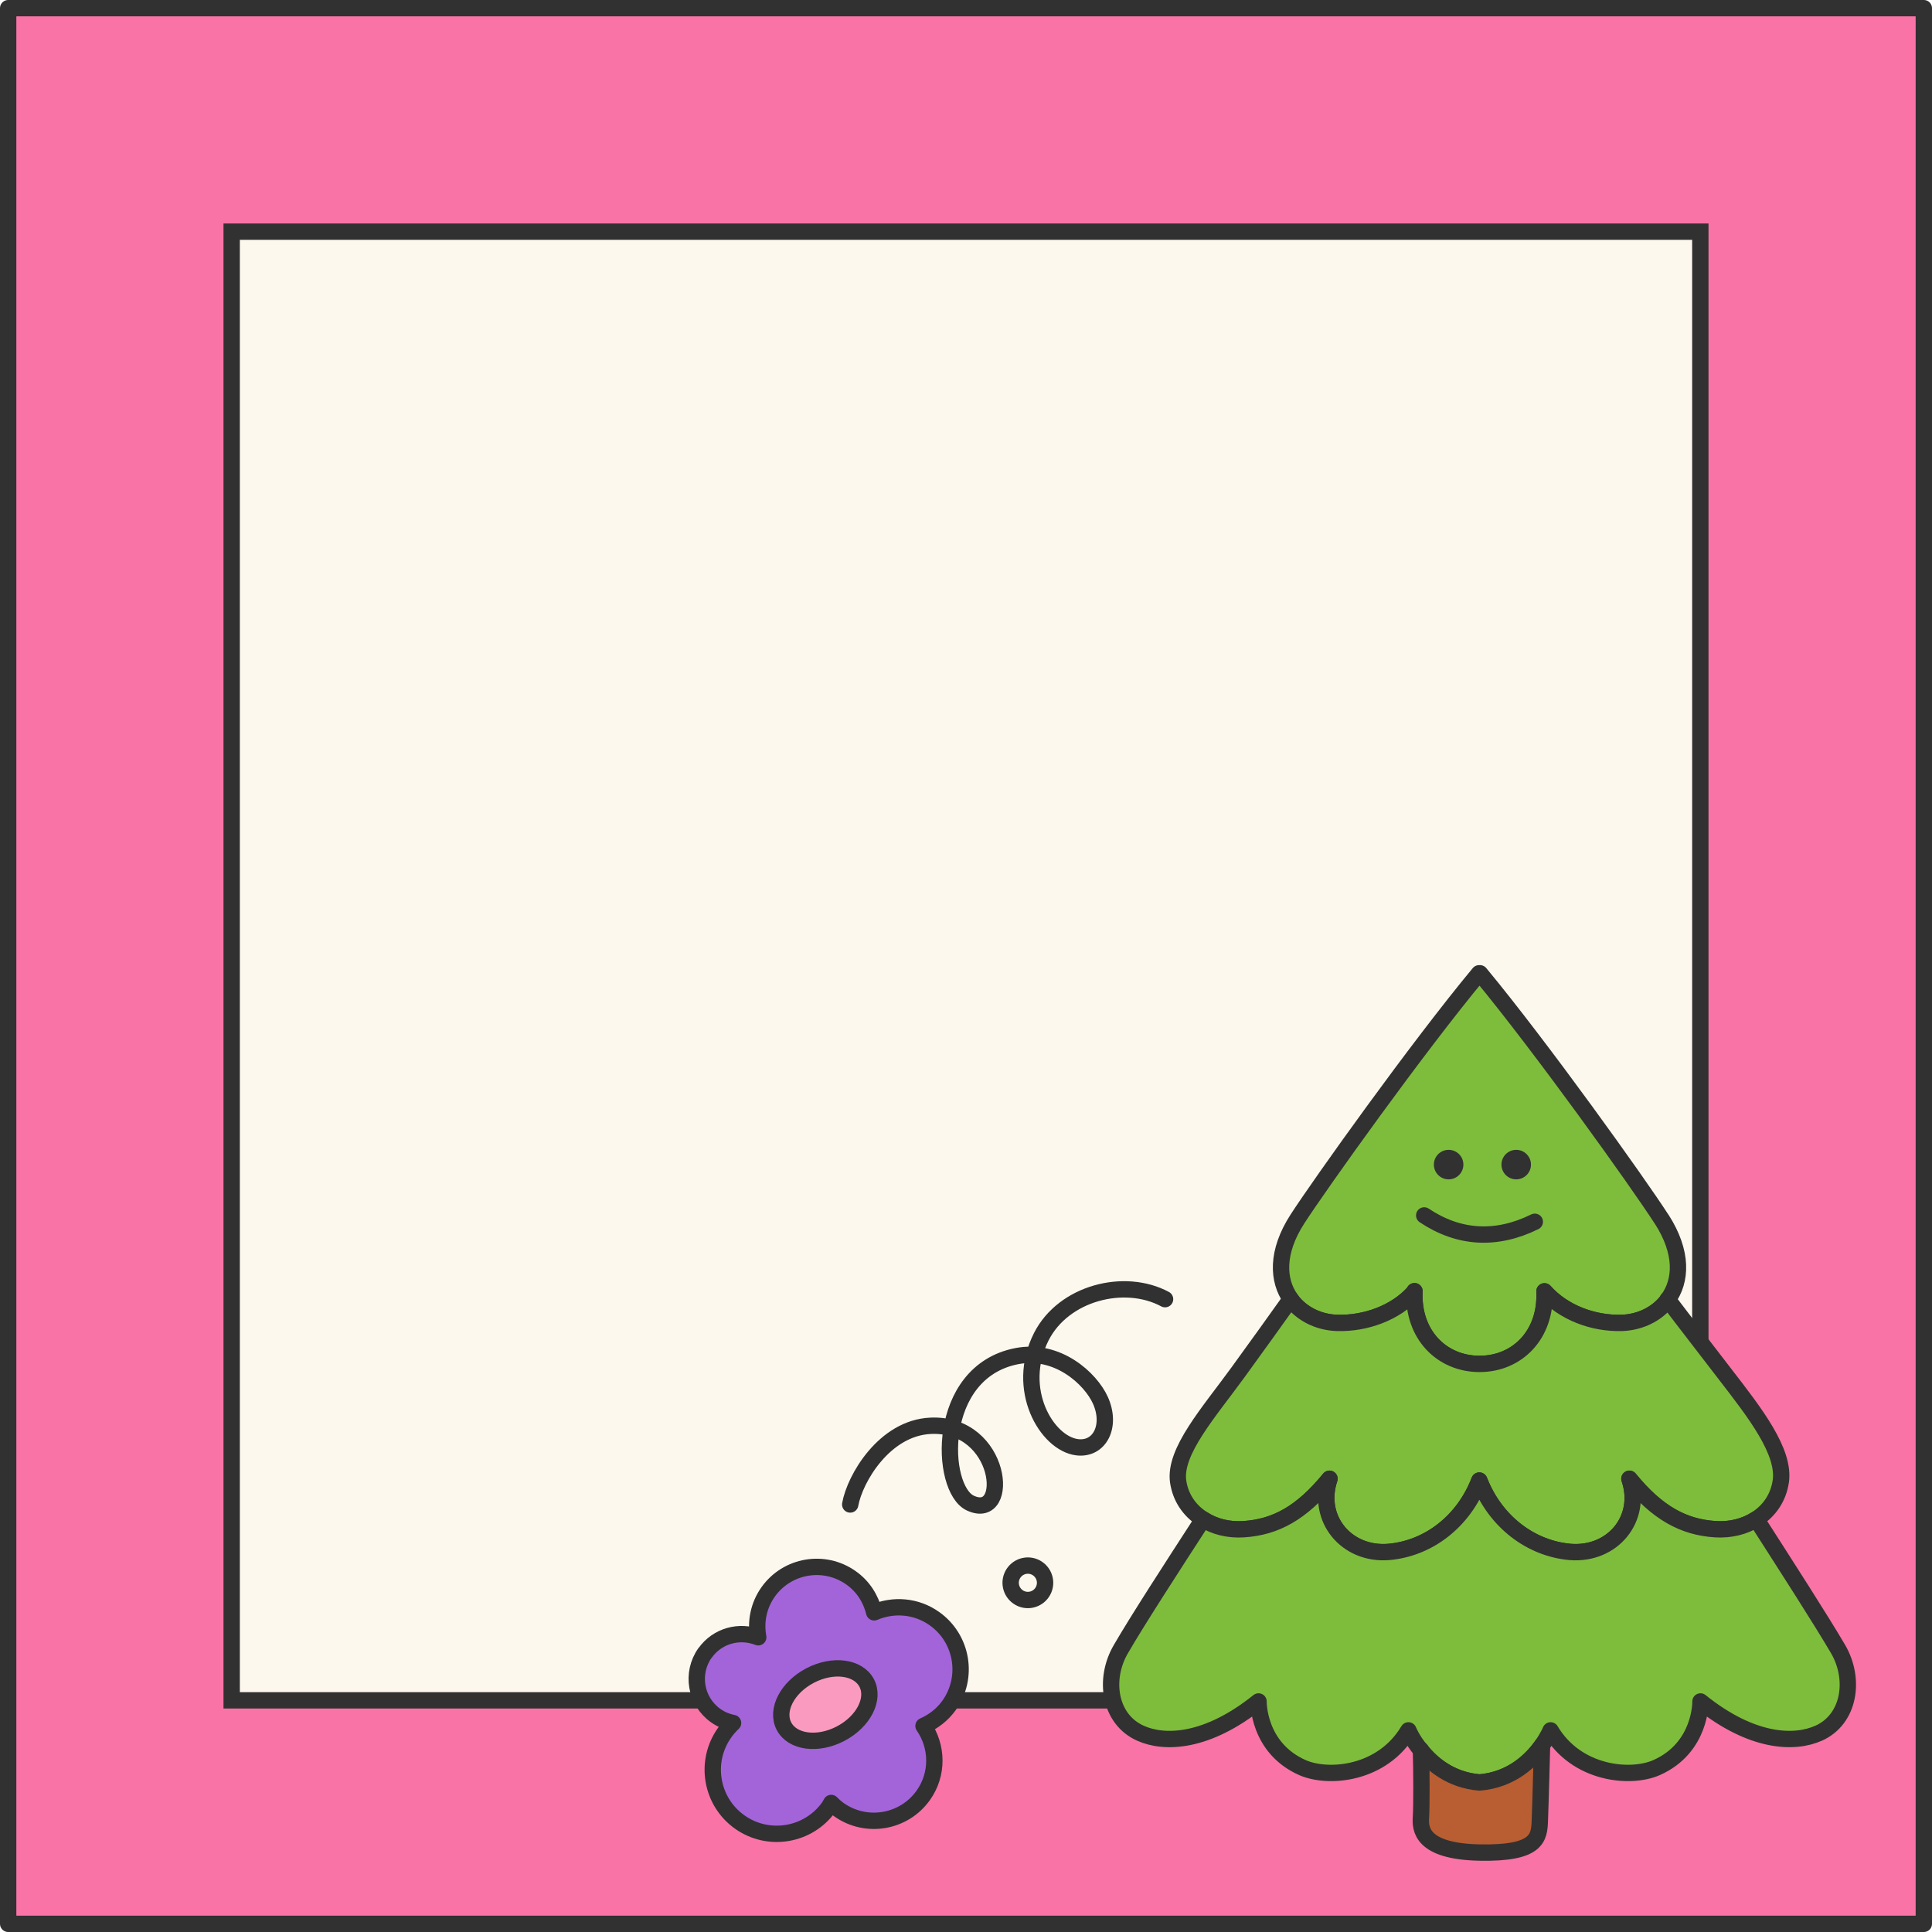
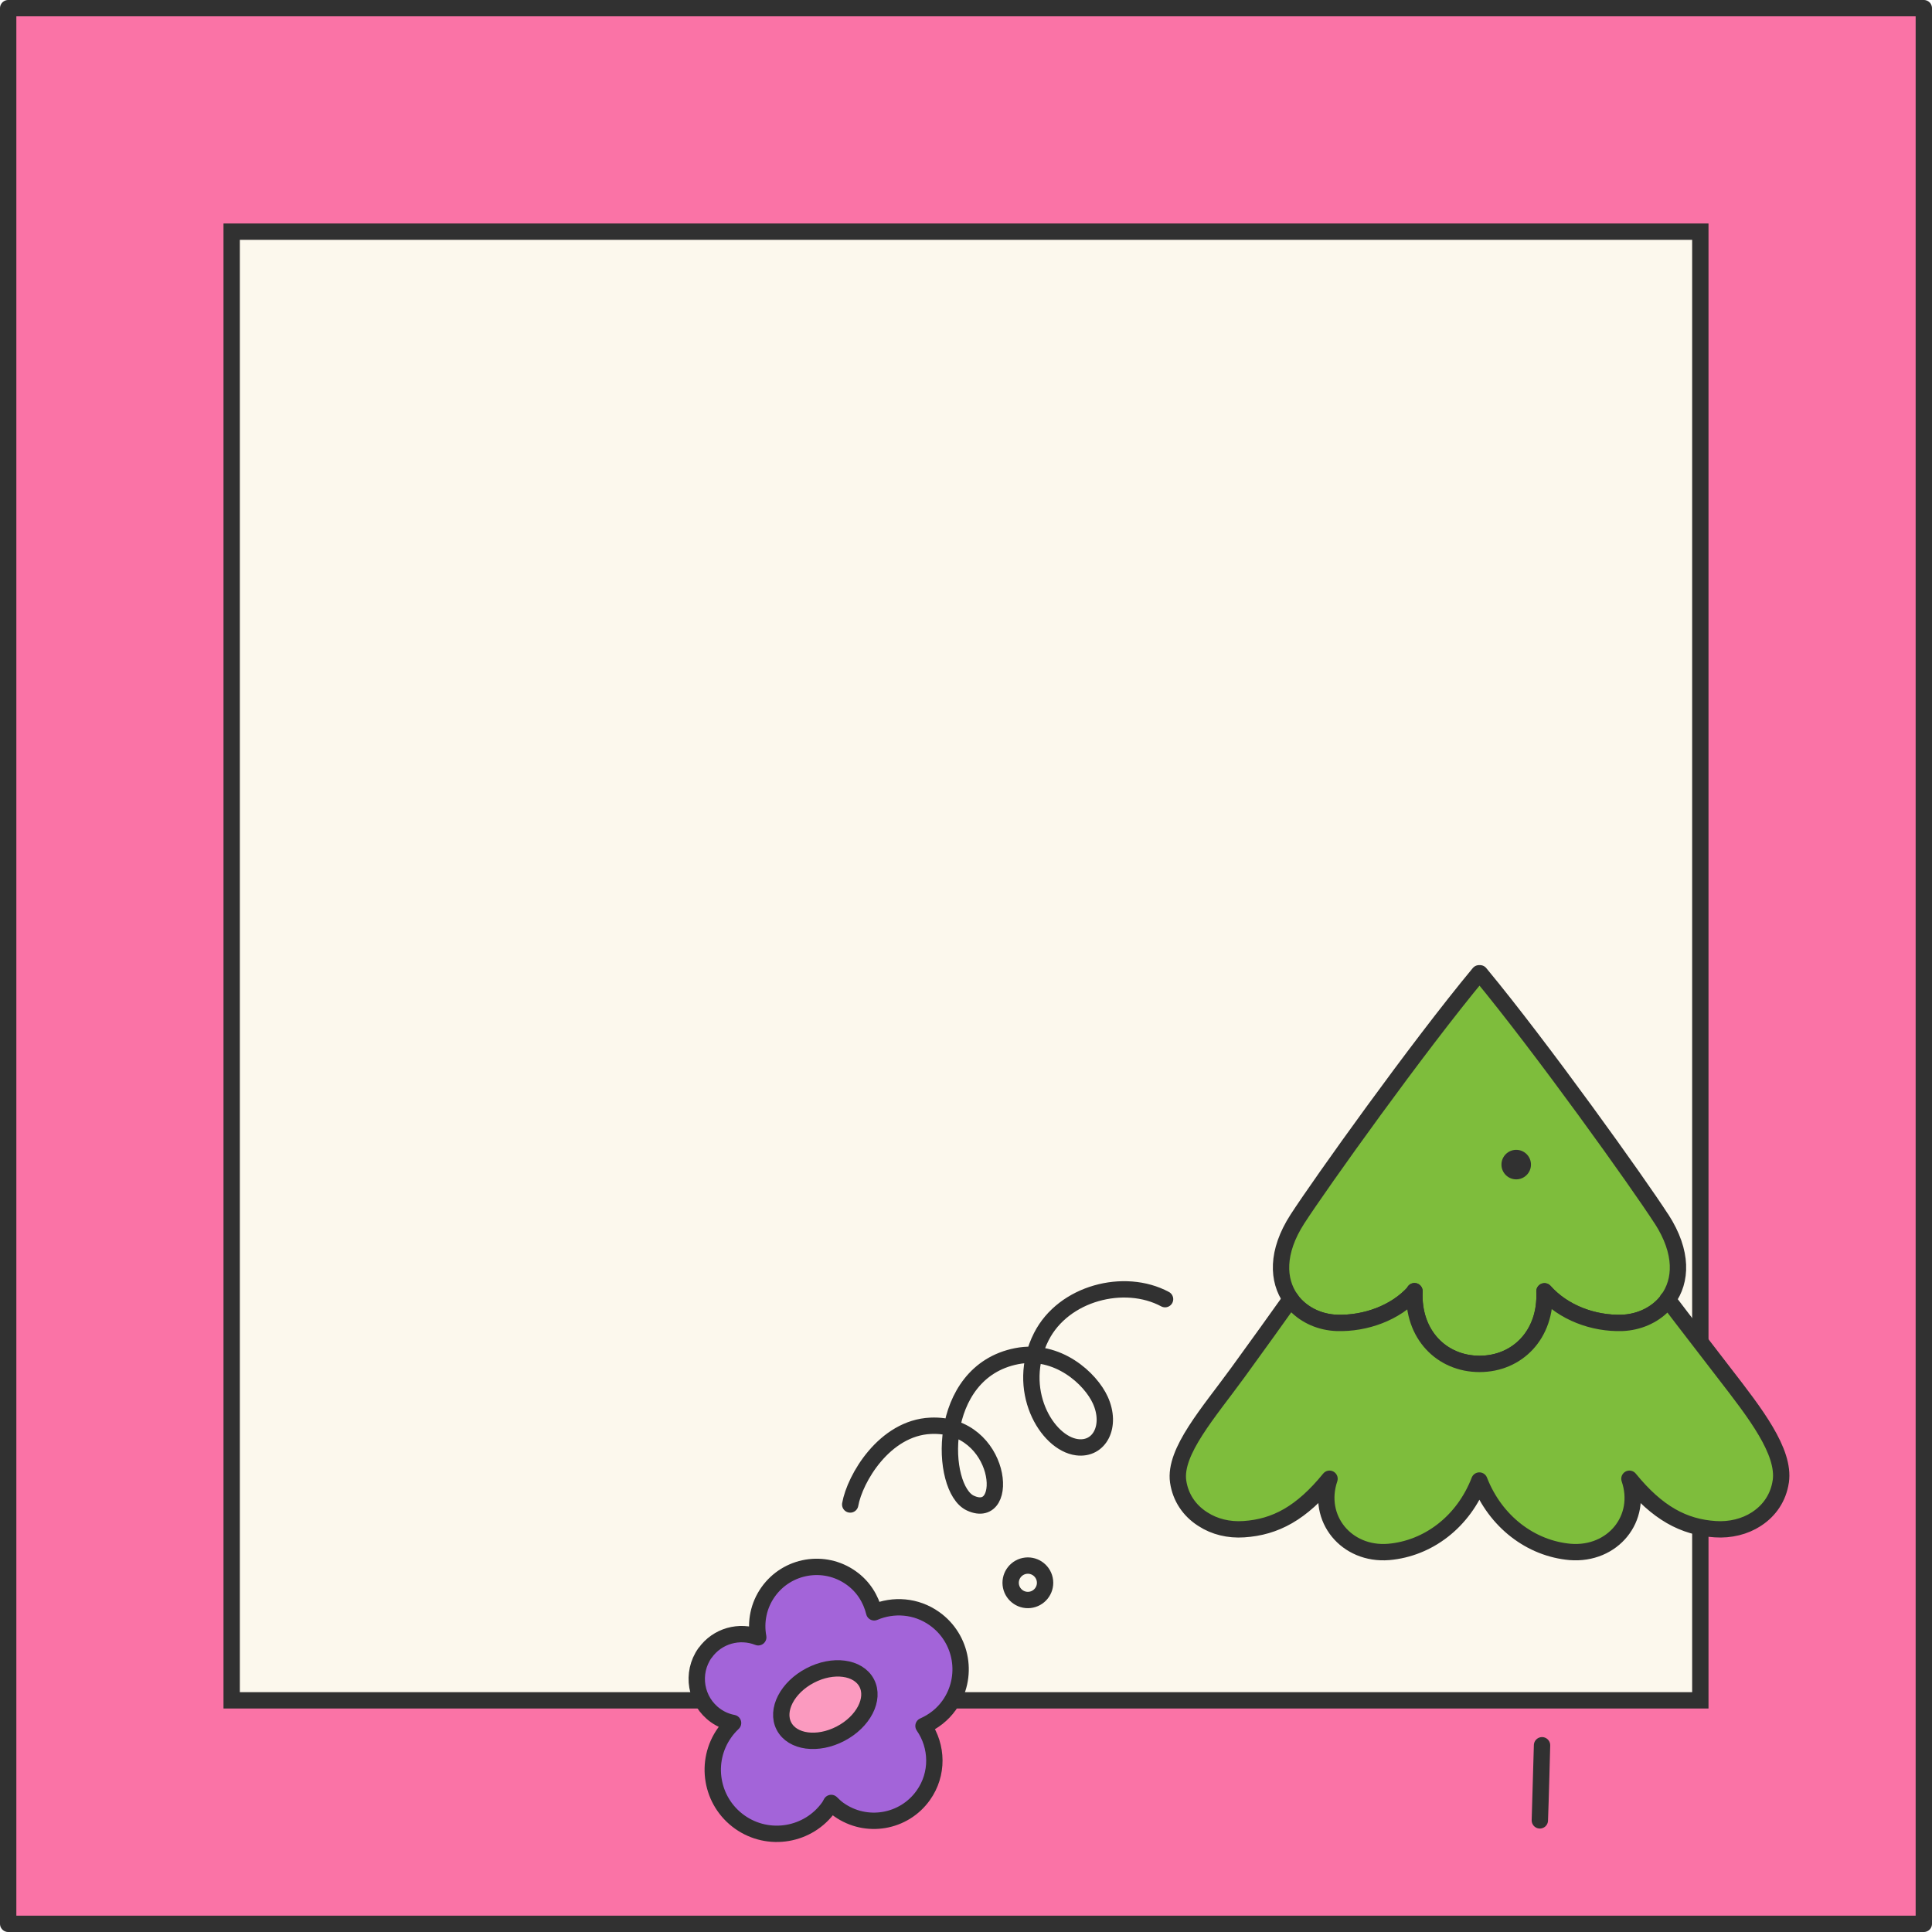
<svg xmlns="http://www.w3.org/2000/svg" id="Layer_2" data-name="Layer 2" viewBox="0 0 413.64 413.64">
  <defs>
    <style>
      .cls-1 {
        fill: #fa73a6;
      }

      .cls-1, .cls-2, .cls-3, .cls-4, .cls-5, .cls-6, .cls-7 {
        stroke: #313131;
        stroke-width: 3.5px;
      }

      .cls-1, .cls-2, .cls-4, .cls-5, .cls-6, .cls-7 {
        stroke-linecap: round;
        stroke-linejoin: round;
      }

      .cls-2 {
        fill: #a364d9;
      }

      .cls-3 {
        fill: #fcf8ed;
        stroke-miterlimit: 10;
      }

      .cls-4 {
        fill: #b85e32;
      }

      .cls-5 {
        fill: #fb9abf;
      }

      .cls-6 {
        fill: #7ebd3c;
      }

      .cls-7 {
        fill: none;
      }

      .cls-8 {
        fill: #313131;
        stroke-width: 0px;
      }
    </style>
  </defs>
  <g id="_Layer_" data-name="&amp;lt;Layer&amp;gt;">
    <g>
      <rect class="cls-1" x="1.75" y="1.75" width="410.14" height="410.14" />
      <rect class="cls-3" x="49.6" y="49.6" width="314.44" height="314.44" transform="translate(413.64 0) rotate(90)" />
      <g>
        <path class="cls-6" d="M355.71,260.97c-4.9-7.61-25.68-36.7-38.85-52.59-.03.03-.06.09-.1.13-.03-.03-.03-.09-.09-.13-13.2,15.89-33.95,44.98-38.88,52.59-4.61,7.14-4.26,13.17-1.45,17.15.28.44.63.88,1.01,1.26,2.24,2.34,5.43,3.73,8.88,3.85,6.13.19,12.57-2.15,16.52-6.57.06-.09.06-.16.09-.22-.44,9.29,5.84,15.57,13.93,15.57s14.34-6.29,13.9-15.54c4.04,4.55,10.45,6.95,16.61,6.76,3.44-.13,6.66-1.52,8.88-3.85.35-.35.66-.73.92-1.14,2.91-3.98,3.32-10.04-1.36-17.28Z" />
        <path class="cls-6" d="M381.26,317.19c-.51,3.47-2.43,6.19-5.05,7.93-.06.03-.13.09-.19.13-2.43,1.58-5.56,2.37-8.78,2.15-6.79-.44-12.41-3.47-18.38-10.8,2.91,8.5-3.57,16.39-12.67,15.67-8.4-.73-16.01-6.44-19.46-15.29-3.41,8.84-10.96,14.56-19.42,15.29-9.06.73-15.54-7.17-12.66-15.67-5.97,7.33-11.56,10.36-18.35,10.8-3.22.22-6.29-.54-8.72-2.12-.1-.06-.16-.1-.25-.16-2.65-1.74-4.58-4.45-5.09-7.93-.92-6.41,6.57-14.78,12.79-23.34,4.77-6.57,8.15-11.28,11.31-15.73.28.44.63.88,1.01,1.26,2.24,2.34,5.43,3.73,8.88,3.85,6.13.19,12.57-2.15,16.52-6.57.06-.09.06-.16.09-.22-.44,9.29,5.84,15.57,13.93,15.57s14.34-6.29,13.9-15.54c4.04,4.55,10.45,6.95,16.61,6.76,3.44-.13,6.66-1.52,8.88-3.85.35-.35.66-.73.92-1.14,3.79,5.02,8.02,10.42,12.22,15.92,6.47,8.37,12.89,16.61,11.97,23.02Z" />
        <line class="cls-7" x1="357.06" y1="278.24" x2="357.06" y2="278.21" />
-         <path class="cls-6" d="M389.37,371.07c-5.18,2.34-14.28,2.08-25.3-6.79,0,0,.22,9.92-9.44,14.18-5.56,2.43-17.06,1.42-22.65-7.99,0,0-.57,1.39-1.83,3.19-2.18,3.1-6.44,7.39-13.39,7.96-6.16-.51-10.2-3.95-12.54-6.89-1.9-2.27-2.68-4.26-2.68-4.26-5.59,9.41-17.06,10.42-22.65,7.99-9.66-4.26-9.44-14.18-9.44-14.18-11.05,8.88-20.15,9.13-25.3,6.79-6.63-2.97-7.96-11.53-4.17-18,3.47-6,10.83-17.37,17.59-27.79,2.43,1.58,5.5,2.34,8.72,2.12,6.79-.44,12.38-3.47,18.35-10.8-2.87,8.5,3.6,16.39,12.66,15.67,8.46-.73,16.01-6.44,19.42-15.29,3.44,8.84,11.05,14.56,19.46,15.29,9.1.73,15.57-7.17,12.67-15.67,5.97,7.33,11.59,10.36,18.38,10.8,3.22.22,6.35-.57,8.78-2.15,6.92,10.8,13.8,21.48,17.53,27.83,3.76,6.47,2.46,15.03-4.17,18Z" />
-         <path class="cls-4" d="M330.15,373.66s-.32,12.38-.47,16.08c-.13,3.7-.41,7.14-12.92,6.89-12.51-.25-12.7-5.12-12.54-7.52.16-2.43.13-10.26,0-14.37,2.34,2.94,6.38,6.38,12.54,6.89,6.95-.57,11.21-4.86,13.39-7.96Z" />
-         <path class="cls-7" d="M304.22,374.73v-.06" />
-         <path class="cls-7" d="M304.92,260.22c7.4,4.96,15.46,5.42,23.68,1.36" />
-         <circle class="cls-8" cx="310.15" cy="249.34" r="3.16" />
+         <path class="cls-4" d="M330.15,373.66s-.32,12.38-.47,16.08Z" />
        <circle class="cls-8" cx="324.62" cy="249.34" r="3.16" />
      </g>
      <g>
        <path class="cls-2" d="M150.95,353.88c-3.08,4.34-2.06,10.35,2.28,13.43,1.15.82,2.42,1.33,3.72,1.58-.66.62-1.28,1.32-1.82,2.09-4.38,6.17-2.93,14.73,3.24,19.11,6.17,4.38,14.73,2.93,19.11-3.24.19-.27.31-.56.48-.84.51.51,1.03,1,1.64,1.43,5.84,4.14,13.93,2.77,18.07-3.06,3.25-4.57,3.07-10.5.05-14.86,2.12-.94,4.05-2.39,5.49-4.42,4.25-5.99,2.85-14.3-3.15-18.55-3.91-2.78-8.79-3.1-12.9-1.35-.7-2.88-2.34-5.54-4.95-7.38-5.73-4.07-13.68-2.72-17.75,3.01-2.08,2.93-2.73,6.43-2.12,9.71-4.03-1.59-8.76-.33-11.38,3.36Z" />
        <path class="cls-5" d="M167.85,369.58c-1.8-3.44.71-8.3,5.6-10.85,4.89-2.56,10.31-1.84,12.11,1.6,1.8,3.44-.71,8.3-5.6,10.85-4.89,2.56-10.31,1.84-12.11-1.6Z" />
      </g>
      <path class="cls-7" d="M249.44,278.15c-8.72-4.68-21.74-1.33-26.49,8.02-5.72,11.27,1.15,22.85,7.64,23.68,4.84.62,7.5-4.54,4.99-10.08-2.08-4.59-9.13-11.14-17.91-9.42-17.45,3.41-16.51,28.4-9.92,31.46,8.79,4.08,6.94-17.24-8.5-16.55-9.9.44-16.24,11.31-17.22,16.85" />
      <path class="cls-7" d="M219.67,335.21c2.02-.22,3.84,1.25,4.06,3.27.22,2.02-1.25,3.84-3.27,4.06-2.02.22-3.84-1.25-4.06-3.27-.22-2.02,1.25-3.84,3.27-4.06Z" />
    </g>
  </g>
</svg>